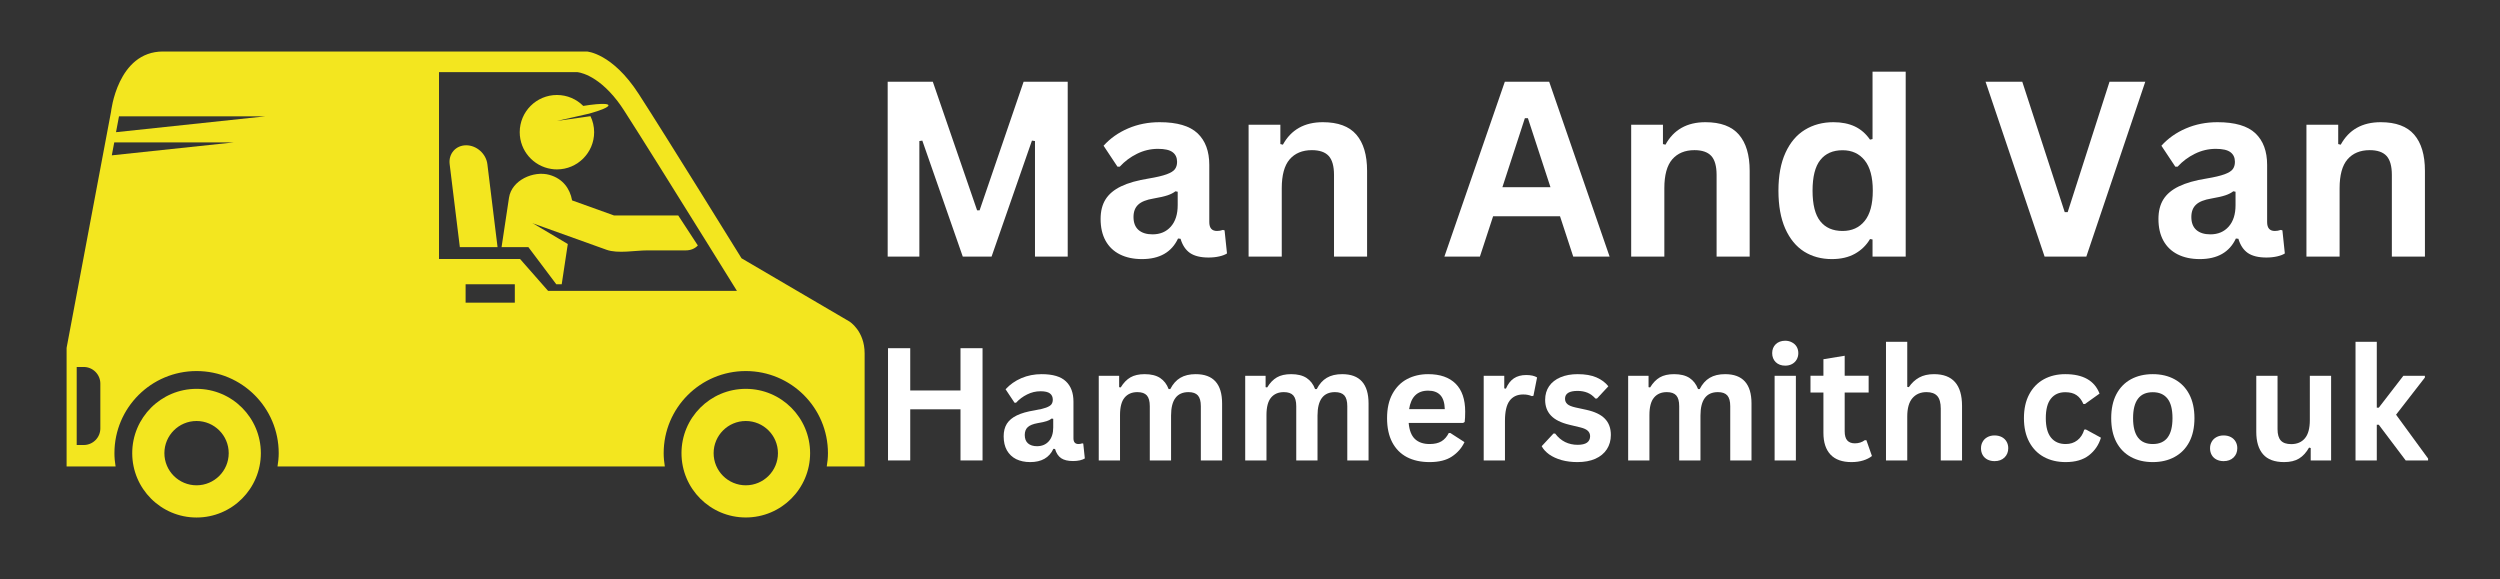
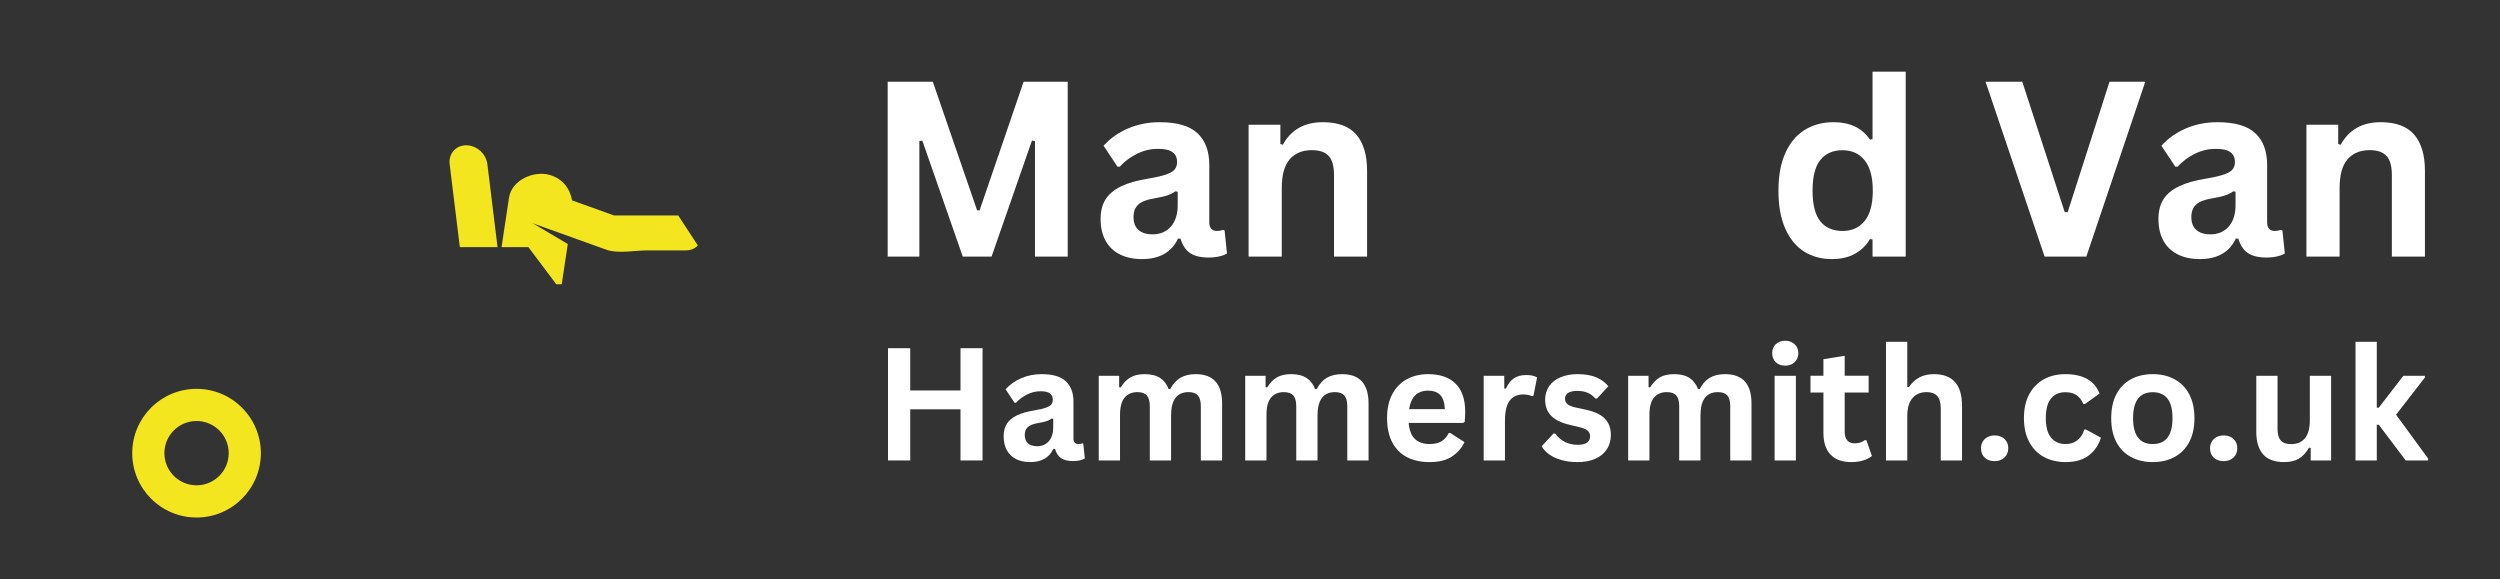
<svg xmlns="http://www.w3.org/2000/svg" width="600" viewBox="0 0 450 104.25" height="139" preserveAspectRatio="xMidYMid meet">
  <rect x="0" y="0" width="450" height="104.25" fill="#333333" stroke="none" />
  <defs>
    <g />
    <clipPath id="ad95238009">
-       <path d="M 122 69 L 146 69 L 146 93.41 L 122 93.41 Z M 122 69 " clip-rule="nonzero" />
-     </clipPath>
+       </clipPath>
    <clipPath id="c9e1dceb8e">
      <path d="M 23 69 L 47 69 L 47 93.41 L 23 93.41 Z M 23 69 " clip-rule="nonzero" />
    </clipPath>
    <clipPath id="09e5983fd3">
      <path d="M 11.957 9.266 L 155.672 9.266 L 155.672 84 L 11.957 84 Z M 11.957 9.266 " clip-rule="nonzero" />
    </clipPath>
  </defs>
  <g clip-path="url(#ad95238009)">
    <path fill="#f3e61f" d="M 134.242 87.355 C 131.047 87.355 128.453 84.766 128.453 81.57 C 128.453 78.379 131.047 75.781 134.242 75.781 C 137.441 75.781 140.031 78.379 140.031 81.57 C 140.031 84.766 137.441 87.355 134.242 87.355 Z M 134.242 69.992 C 127.848 69.992 122.668 75.176 122.668 81.57 C 122.668 87.965 127.848 93.145 134.242 93.145 C 140.637 93.145 145.82 87.965 145.82 81.57 C 145.82 75.176 140.637 69.992 134.242 69.992 " fill-opacity="1" fill-rule="nonzero" />
  </g>
  <path fill="#f3e61f" d="M 122.086 38.789 C 120.379 38.789 118.68 38.789 116.977 38.789 C 115.387 38.789 111.148 38.789 110.613 38.789 C 110.582 38.789 110.551 38.781 110.516 38.781 C 108.008 37.879 105.488 36.973 102.977 36.07 C 102.594 33.941 101.293 32.148 98.902 31.477 C 98.895 31.477 98.887 31.469 98.879 31.469 C 96.062 30.695 92.109 32.402 91.621 35.586 C 91.176 38.551 90.73 41.516 90.281 44.48 L 95.105 44.48 L 100.129 51.164 L 101.109 51.164 C 101.477 48.746 101.844 46.34 102.203 43.922 L 95.809 40.137 C 95.918 40.191 96.039 40.242 96.16 40.289 C 100.496 41.844 104.84 43.406 109.18 44.961 C 111.211 45.691 114.359 45.07 116.465 45.07 C 118.785 45.07 121.105 45.07 123.426 45.07 C 124.379 45.07 125.105 44.719 125.609 44.188 L 125.586 44.148 L 122.086 38.789 " fill-opacity="1" fill-rule="nonzero" />
-   <path fill="#f3e61f" d="M 99.227 30.41 C 99.562 30.469 99.898 30.492 100.25 30.492 C 103.949 30.492 106.945 27.484 106.945 23.793 C 106.945 22.766 106.707 21.785 106.285 20.914 L 100.25 21.77 L 106.043 20.453 C 108.164 19.871 109.594 19.273 109.52 18.945 C 109.496 18.82 109.273 18.746 108.891 18.715 C 108.117 18.66 106.699 18.785 104.984 19.066 C 103.773 17.848 102.098 17.098 100.25 17.098 C 96.551 17.098 93.551 20.094 93.551 23.793 C 93.551 27.141 96.016 29.922 99.227 30.41 " fill-opacity="1" fill-rule="nonzero" />
  <g clip-path="url(#c9e1dceb8e)">
    <path fill="#f3e61f" d="M 35.379 87.355 C 32.18 87.355 29.59 84.766 29.59 81.57 C 29.59 78.379 32.18 75.781 35.379 75.781 C 38.574 75.781 41.168 78.379 41.168 81.57 C 41.168 84.766 38.574 87.355 35.379 87.355 Z M 35.379 69.992 C 28.984 69.992 23.801 75.184 23.801 81.57 C 23.801 87.965 28.984 93.152 35.379 93.152 C 41.773 93.152 46.953 87.965 46.953 81.57 C 46.953 75.184 41.773 69.992 35.379 69.992 " fill-opacity="1" fill-rule="nonzero" />
  </g>
  <g clip-path="url(#09e5983fd3)">
-     <path fill="#f3e61f" d="M 101.109 52.359 L 98.656 52.359 L 93.609 46.617 L 79.02 46.617 L 79.02 12.984 L 103.883 12.984 C 103.883 12.984 107.273 13.156 111.141 18.18 C 111.539 18.699 111.938 19.273 112.344 19.902 C 114.98 23.984 121.949 35.145 126.98 43.238 C 130.207 48.43 132.648 52.359 132.648 52.359 Z M 92.668 54.48 L 83.809 54.48 L 83.809 51.164 L 92.668 51.164 Z M 20.883 23.793 L 21.418 20.945 L 47.711 20.945 Z M 20.125 27.961 L 20.566 25.633 L 42.074 25.633 Z M 18.062 77.105 C 18.062 78.762 16.723 80.102 15.066 80.102 L 13.805 80.102 L 13.805 66.055 L 15.066 66.055 C 16.723 66.055 18.062 67.402 18.062 69.051 Z M 152.891 57.867 L 133.477 46.492 C 133.477 46.492 119.781 24.352 114.98 16.93 C 110.191 9.508 105.621 9.27 105.621 9.27 L 65.195 9.27 C 65.195 9.27 37.562 9.27 29.344 9.27 C 21.125 9.27 19.984 20.125 19.984 20.125 L 11.988 62.617 L 11.988 83.961 L 20.805 83.961 C 20.676 83.188 20.598 82.391 20.598 81.57 C 20.598 73.406 27.215 66.789 35.379 66.789 C 43.551 66.789 50.168 73.406 50.168 81.57 C 50.168 82.391 50.078 83.188 49.953 83.961 L 119.668 83.961 C 119.543 83.188 119.461 82.391 119.461 81.57 C 119.461 73.406 126.078 66.789 134.242 66.789 C 142.406 66.789 149.031 73.406 149.031 81.57 C 149.031 82.391 148.945 83.188 148.816 83.961 L 155.633 83.961 C 155.633 83.961 155.633 67.68 155.633 63.613 C 155.633 59.539 152.891 57.867 152.891 57.867 " fill-opacity="1" fill-rule="nonzero" />
-   </g>
+     </g>
  <path fill="#f3e61f" d="M 83.914 26.152 C 82.039 26.152 80.707 27.672 80.938 29.547 L 82.77 44.48 L 89.559 44.48 L 87.727 29.547 C 87.496 27.672 85.789 26.152 83.914 26.152 " fill-opacity="1" fill-rule="nonzero" />
  <g fill="#ffffff" fill-opacity="1">
    <g transform="translate(155.688, 46.183)">
      <g>
        <path d="M 9.797 0 L 4.094 0 L 4.094 -31.469 L 12.219 -31.469 L 20.188 -8.328 L 20.641 -8.328 L 28.562 -31.469 L 36.5 -31.469 L 36.5 0 L 30.609 0 L 30.609 -20.797 L 30.062 -20.875 L 22.797 0 L 17.609 0 L 10.328 -20.875 L 9.797 -20.797 Z M 9.797 0 " />
      </g>
    </g>
  </g>
  <g fill="#ffffff" fill-opacity="1">
    <g transform="translate(196.297, 46.183)">
      <g>
        <path d="M 9.25 0.453 C 7.727 0.453 6.406 0.172 5.281 -0.391 C 4.164 -0.953 3.305 -1.773 2.703 -2.859 C 2.109 -3.941 1.812 -5.242 1.812 -6.766 C 1.812 -8.172 2.109 -9.348 2.703 -10.297 C 3.305 -11.254 4.238 -12.035 5.5 -12.641 C 6.77 -13.254 8.422 -13.723 10.453 -14.047 C 11.879 -14.285 12.961 -14.539 13.703 -14.812 C 14.441 -15.082 14.938 -15.391 15.188 -15.734 C 15.445 -16.078 15.578 -16.516 15.578 -17.047 C 15.578 -17.805 15.312 -18.383 14.781 -18.781 C 14.25 -19.188 13.367 -19.391 12.141 -19.391 C 10.816 -19.391 9.555 -19.094 8.359 -18.5 C 7.172 -17.914 6.141 -17.145 5.266 -16.188 L 4.844 -16.188 L 2.344 -19.953 C 3.551 -21.285 5.02 -22.32 6.75 -23.062 C 8.488 -23.812 10.383 -24.188 12.438 -24.188 C 15.582 -24.188 17.859 -23.52 19.266 -22.188 C 20.672 -20.852 21.375 -18.957 21.375 -16.5 L 21.375 -6.203 C 21.375 -5.141 21.836 -4.609 22.766 -4.609 C 23.129 -4.609 23.484 -4.672 23.828 -4.797 L 24.125 -4.719 L 24.562 -0.562 C 24.227 -0.344 23.766 -0.164 23.172 -0.031 C 22.586 0.102 21.945 0.172 21.25 0.172 C 19.82 0.172 18.707 -0.098 17.906 -0.641 C 17.113 -1.191 16.547 -2.047 16.203 -3.203 L 15.75 -3.25 C 14.594 -0.781 12.426 0.453 9.25 0.453 Z M 11.156 -4 C 12.531 -4 13.629 -4.461 14.453 -5.391 C 15.273 -6.316 15.688 -7.602 15.688 -9.25 L 15.688 -11.672 L 15.281 -11.75 C 14.926 -11.469 14.457 -11.227 13.875 -11.031 C 13.289 -10.832 12.453 -10.641 11.359 -10.453 C 10.066 -10.242 9.141 -9.875 8.578 -9.344 C 8.016 -8.82 7.734 -8.082 7.734 -7.125 C 7.734 -6.102 8.031 -5.328 8.625 -4.797 C 9.227 -4.266 10.07 -4 11.156 -4 Z M 11.156 -4 " />
      </g>
    </g>
  </g>
  <g fill="#ffffff" fill-opacity="1">
    <g transform="translate(221.325, 46.183)">
      <g>
        <path d="M 3.422 0 L 3.422 -23.734 L 9.141 -23.734 L 9.141 -20.25 L 9.594 -20.141 C 11.07 -22.836 13.469 -24.188 16.781 -24.188 C 19.52 -24.188 21.531 -23.441 22.812 -21.953 C 24.102 -20.461 24.75 -18.289 24.75 -15.438 L 24.75 0 L 18.797 0 L 18.797 -14.703 C 18.797 -16.273 18.477 -17.41 17.844 -18.109 C 17.207 -18.805 16.195 -19.156 14.812 -19.156 C 13.102 -19.156 11.77 -18.602 10.812 -17.5 C 9.863 -16.395 9.391 -14.66 9.391 -12.297 L 9.391 0 Z M 3.422 0 " />
      </g>
    </g>
  </g>
  <g fill="#ffffff" fill-opacity="1">
    <g transform="translate(249.129, 46.183)">
      <g />
    </g>
  </g>
  <g fill="#ffffff" fill-opacity="1">
    <g transform="translate(259.524, 46.183)">
      <g>
-         <path d="M 30.203 0 L 23.656 0 L 21.281 -7.25 L 9.234 -7.25 L 6.859 0 L 0.469 0 L 11.344 -31.469 L 19.328 -31.469 Z M 14.953 -24.906 L 10.906 -12.484 L 19.562 -12.484 L 15.5 -24.906 Z M 14.953 -24.906 " />
-       </g>
+         </g>
    </g>
  </g>
  <g fill="#ffffff" fill-opacity="1">
    <g transform="translate(290.19, 46.183)">
      <g>
-         <path d="M 3.422 0 L 3.422 -23.734 L 9.141 -23.734 L 9.141 -20.25 L 9.594 -20.141 C 11.07 -22.836 13.469 -24.188 16.781 -24.188 C 19.52 -24.188 21.531 -23.441 22.812 -21.953 C 24.102 -20.461 24.75 -18.289 24.75 -15.438 L 24.75 0 L 18.797 0 L 18.797 -14.703 C 18.797 -16.273 18.477 -17.41 17.844 -18.109 C 17.207 -18.805 16.195 -19.156 14.812 -19.156 C 13.102 -19.156 11.77 -18.602 10.812 -17.5 C 9.863 -16.395 9.391 -14.66 9.391 -12.297 L 9.391 0 Z M 3.422 0 " />
-       </g>
+         </g>
    </g>
  </g>
  <g fill="#ffffff" fill-opacity="1">
    <g transform="translate(317.994, 46.183)">
      <g>
        <path d="M 11.734 0.453 C 9.848 0.453 8.18 0 6.734 -0.906 C 5.297 -1.82 4.164 -3.203 3.344 -5.047 C 2.531 -6.891 2.125 -9.16 2.125 -11.859 C 2.125 -14.566 2.547 -16.844 3.391 -18.688 C 4.234 -20.531 5.395 -21.906 6.875 -22.812 C 8.363 -23.727 10.082 -24.188 12.031 -24.188 C 13.508 -24.188 14.789 -23.93 15.875 -23.422 C 16.957 -22.91 17.867 -22.117 18.609 -21.047 L 19.062 -21.156 L 19.062 -33.281 L 25.031 -33.281 L 25.031 0 L 19.062 0 L 19.062 -3.078 L 18.609 -3.156 C 17.953 -2.039 17.051 -1.16 15.906 -0.516 C 14.758 0.129 13.367 0.453 11.734 0.453 Z M 13.672 -4.609 C 15.348 -4.609 16.672 -5.207 17.641 -6.406 C 18.617 -7.602 19.109 -9.422 19.109 -11.859 C 19.109 -14.297 18.617 -16.117 17.641 -17.328 C 16.672 -18.535 15.348 -19.141 13.672 -19.141 C 11.922 -19.141 10.582 -18.551 9.656 -17.375 C 8.727 -16.207 8.266 -14.367 8.266 -11.859 C 8.266 -9.359 8.727 -7.523 9.656 -6.359 C 10.582 -5.191 11.922 -4.609 13.672 -4.609 Z M 13.672 -4.609 " />
      </g>
    </g>
  </g>
  <g fill="#ffffff" fill-opacity="1">
    <g transform="translate(346.444, 46.183)">
      <g />
    </g>
  </g>
  <g fill="#ffffff" fill-opacity="1">
    <g transform="translate(356.838, 46.183)">
      <g>
        <path d="M 18.703 0 L 11.188 0 L 0.562 -31.469 L 7.172 -31.469 L 14.812 -8 L 15.344 -8 L 22.875 -31.469 L 29.312 -31.469 Z M 18.703 0 " />
      </g>
    </g>
  </g>
  <g fill="#ffffff" fill-opacity="1">
    <g transform="translate(386.708, 46.183)">
      <g>
        <path d="M 9.25 0.453 C 7.727 0.453 6.406 0.172 5.281 -0.391 C 4.164 -0.953 3.305 -1.773 2.703 -2.859 C 2.109 -3.941 1.812 -5.242 1.812 -6.766 C 1.812 -8.172 2.109 -9.348 2.703 -10.297 C 3.305 -11.254 4.238 -12.035 5.5 -12.641 C 6.77 -13.254 8.422 -13.723 10.453 -14.047 C 11.879 -14.285 12.961 -14.539 13.703 -14.812 C 14.441 -15.082 14.938 -15.391 15.188 -15.734 C 15.445 -16.078 15.578 -16.516 15.578 -17.047 C 15.578 -17.805 15.312 -18.383 14.781 -18.781 C 14.25 -19.188 13.367 -19.391 12.141 -19.391 C 10.816 -19.391 9.555 -19.094 8.359 -18.5 C 7.172 -17.914 6.141 -17.145 5.266 -16.188 L 4.844 -16.188 L 2.344 -19.953 C 3.551 -21.285 5.02 -22.32 6.75 -23.062 C 8.488 -23.812 10.383 -24.188 12.438 -24.188 C 15.582 -24.188 17.859 -23.52 19.266 -22.188 C 20.672 -20.852 21.375 -18.957 21.375 -16.5 L 21.375 -6.203 C 21.375 -5.141 21.836 -4.609 22.766 -4.609 C 23.129 -4.609 23.484 -4.672 23.828 -4.797 L 24.125 -4.719 L 24.562 -0.562 C 24.227 -0.344 23.766 -0.164 23.172 -0.031 C 22.586 0.102 21.945 0.172 21.25 0.172 C 19.82 0.172 18.707 -0.098 17.906 -0.641 C 17.113 -1.191 16.547 -2.047 16.203 -3.203 L 15.75 -3.25 C 14.594 -0.781 12.426 0.453 9.25 0.453 Z M 11.156 -4 C 12.531 -4 13.629 -4.461 14.453 -5.391 C 15.273 -6.316 15.688 -7.602 15.688 -9.25 L 15.688 -11.672 L 15.281 -11.75 C 14.926 -11.469 14.457 -11.227 13.875 -11.031 C 13.289 -10.832 12.453 -10.641 11.359 -10.453 C 10.066 -10.242 9.141 -9.875 8.578 -9.344 C 8.016 -8.82 7.734 -8.082 7.734 -7.125 C 7.734 -6.102 8.031 -5.328 8.625 -4.797 C 9.227 -4.266 10.07 -4 11.156 -4 Z M 11.156 -4 " />
      </g>
    </g>
  </g>
  <g fill="#ffffff" fill-opacity="1">
    <g transform="translate(411.737, 46.183)">
      <g>
        <path d="M 3.422 0 L 3.422 -23.734 L 9.141 -23.734 L 9.141 -20.25 L 9.594 -20.141 C 11.07 -22.836 13.469 -24.188 16.781 -24.188 C 19.52 -24.188 21.531 -23.441 22.812 -21.953 C 24.102 -20.461 24.75 -18.289 24.75 -15.438 L 24.75 0 L 18.797 0 L 18.797 -14.703 C 18.797 -16.273 18.477 -17.41 17.844 -18.109 C 17.207 -18.805 16.195 -19.156 14.812 -19.156 C 13.102 -19.156 11.77 -18.602 10.812 -17.5 C 9.863 -16.395 9.391 -14.66 9.391 -12.297 L 9.391 0 Z M 3.422 0 " />
      </g>
    </g>
  </g>
  <g fill="#ffffff" fill-opacity="1">
    <g transform="translate(439.548, 46.183)">
      <g />
    </g>
  </g>
  <g fill="#ffffff" fill-opacity="1">
    <g transform="translate(157.217, 82.879)">
      <g>
        <path d="M 15.672 -12.594 L 15.672 -20.203 L 19.641 -20.203 L 19.641 0 L 15.672 0 L 15.672 -9.203 L 6.625 -9.203 L 6.625 0 L 2.625 0 L 2.625 -20.203 L 6.625 -20.203 L 6.625 -12.594 Z M 15.672 -12.594 " />
      </g>
    </g>
    <g transform="translate(179.503, 82.879)">
      <g>
        <path d="M 5.938 0.297 C 4.969 0.297 4.125 0.117 3.406 -0.234 C 2.688 -0.598 2.129 -1.129 1.734 -1.828 C 1.348 -2.523 1.156 -3.363 1.156 -4.344 C 1.156 -5.238 1.348 -5.992 1.734 -6.609 C 2.129 -7.223 2.727 -7.723 3.531 -8.109 C 4.344 -8.504 5.406 -8.805 6.719 -9.016 C 7.625 -9.172 8.312 -9.332 8.781 -9.5 C 9.258 -9.676 9.582 -9.875 9.75 -10.094 C 9.914 -10.32 10 -10.602 10 -10.938 C 10 -11.426 9.828 -11.801 9.484 -12.062 C 9.148 -12.32 8.586 -12.453 7.797 -12.453 C 6.941 -12.453 6.133 -12.258 5.375 -11.875 C 4.613 -11.5 3.953 -11.004 3.391 -10.391 L 3.109 -10.391 L 1.5 -12.812 C 2.281 -13.664 3.227 -14.332 4.344 -14.812 C 5.457 -15.289 6.672 -15.531 7.984 -15.531 C 10.004 -15.531 11.461 -15.098 12.359 -14.234 C 13.266 -13.379 13.719 -12.164 13.719 -10.594 L 13.719 -3.984 C 13.719 -3.297 14.02 -2.953 14.625 -2.953 C 14.852 -2.953 15.078 -2.992 15.297 -3.078 L 15.484 -3.031 L 15.766 -0.359 C 15.555 -0.223 15.258 -0.109 14.875 -0.016 C 14.5 0.066 14.086 0.109 13.641 0.109 C 12.723 0.109 12.008 -0.062 11.5 -0.406 C 10.988 -0.758 10.625 -1.312 10.406 -2.062 L 10.109 -2.094 C 9.367 -0.5 7.977 0.297 5.938 0.297 Z M 7.156 -2.562 C 8.039 -2.562 8.75 -2.859 9.281 -3.453 C 9.812 -4.055 10.078 -4.883 10.078 -5.938 L 10.078 -7.484 L 9.812 -7.547 C 9.582 -7.359 9.281 -7.203 8.906 -7.078 C 8.531 -6.953 7.992 -6.832 7.297 -6.719 C 6.461 -6.57 5.863 -6.332 5.5 -6 C 5.133 -5.664 4.953 -5.191 4.953 -4.578 C 4.953 -3.922 5.145 -3.422 5.531 -3.078 C 5.926 -2.734 6.469 -2.562 7.156 -2.562 Z M 7.156 -2.562 " />
      </g>
    </g>
    <g transform="translate(195.572, 82.879)">
      <g>
        <path d="M 2.203 0 L 2.203 -15.234 L 5.875 -15.234 L 5.875 -13.188 L 6.156 -13.141 C 6.656 -13.961 7.238 -14.566 7.906 -14.953 C 8.57 -15.336 9.426 -15.531 10.469 -15.531 C 11.625 -15.531 12.551 -15.301 13.25 -14.844 C 13.945 -14.383 14.457 -13.719 14.781 -12.844 L 15.078 -12.844 C 15.547 -13.758 16.148 -14.438 16.891 -14.875 C 17.629 -15.312 18.551 -15.531 19.656 -15.531 C 22.82 -15.531 24.406 -13.77 24.406 -10.25 L 24.406 0 L 20.578 0 L 20.578 -9.766 C 20.578 -10.66 20.398 -11.305 20.047 -11.703 C 19.691 -12.098 19.129 -12.297 18.359 -12.297 C 16.266 -12.297 15.219 -10.891 15.219 -8.078 L 15.219 0 L 11.391 0 L 11.391 -9.766 C 11.391 -10.66 11.211 -11.305 10.859 -11.703 C 10.504 -12.098 9.938 -12.297 9.156 -12.297 C 8.176 -12.297 7.41 -11.969 6.859 -11.312 C 6.305 -10.656 6.031 -9.609 6.031 -8.172 L 6.031 0 Z M 2.203 0 " />
      </g>
    </g>
    <g transform="translate(221.934, 82.879)">
      <g>
        <path d="M 2.203 0 L 2.203 -15.234 L 5.875 -15.234 L 5.875 -13.188 L 6.156 -13.141 C 6.656 -13.961 7.238 -14.566 7.906 -14.953 C 8.57 -15.336 9.426 -15.531 10.469 -15.531 C 11.625 -15.531 12.551 -15.301 13.25 -14.844 C 13.945 -14.383 14.457 -13.719 14.781 -12.844 L 15.078 -12.844 C 15.547 -13.758 16.148 -14.438 16.891 -14.875 C 17.629 -15.312 18.551 -15.531 19.656 -15.531 C 22.82 -15.531 24.406 -13.77 24.406 -10.25 L 24.406 0 L 20.578 0 L 20.578 -9.766 C 20.578 -10.66 20.398 -11.305 20.047 -11.703 C 19.691 -12.098 19.129 -12.297 18.359 -12.297 C 16.266 -12.297 15.219 -10.891 15.219 -8.078 L 15.219 0 L 11.391 0 L 11.391 -9.766 C 11.391 -10.66 11.211 -11.305 10.859 -11.703 C 10.504 -12.098 9.938 -12.297 9.156 -12.297 C 8.176 -12.297 7.41 -11.969 6.859 -11.312 C 6.305 -10.656 6.031 -9.609 6.031 -8.172 L 6.031 0 Z M 2.203 0 " />
      </g>
    </g>
    <g transform="translate(248.296, 82.879)">
      <g>
        <path d="M 15.062 -6.75 L 5.266 -6.75 C 5.379 -5.426 5.754 -4.461 6.391 -3.859 C 7.035 -3.254 7.914 -2.953 9.031 -2.953 C 9.906 -2.953 10.613 -3.113 11.156 -3.438 C 11.707 -3.77 12.148 -4.27 12.484 -4.938 L 12.766 -4.938 L 15.312 -3.297 C 14.812 -2.234 14.055 -1.367 13.047 -0.703 C 12.047 -0.035 10.707 0.297 9.031 0.297 C 7.457 0.297 6.098 0 4.953 -0.594 C 3.805 -1.195 2.922 -2.094 2.297 -3.281 C 1.68 -4.469 1.375 -5.91 1.375 -7.609 C 1.375 -9.336 1.695 -10.797 2.344 -11.984 C 3 -13.18 3.883 -14.07 5 -14.656 C 6.113 -15.238 7.367 -15.531 8.766 -15.531 C 10.922 -15.531 12.57 -14.957 13.719 -13.812 C 14.863 -12.676 15.438 -11 15.438 -8.781 C 15.438 -7.977 15.406 -7.359 15.344 -6.922 Z M 11.766 -9.234 C 11.734 -10.391 11.461 -11.234 10.953 -11.766 C 10.453 -12.297 9.723 -12.562 8.766 -12.562 C 6.828 -12.562 5.688 -11.453 5.344 -9.234 Z M 11.766 -9.234 " />
      </g>
    </g>
    <g transform="translate(264.862, 82.879)">
      <g>
        <path d="M 2.203 0 L 2.203 -15.234 L 5.906 -15.234 L 5.906 -12.969 L 6.203 -12.922 C 6.566 -13.766 7.047 -14.383 7.641 -14.781 C 8.242 -15.176 8.977 -15.375 9.844 -15.375 C 10.707 -15.375 11.363 -15.227 11.812 -14.938 L 11.156 -11.641 L 10.875 -11.578 C 10.625 -11.68 10.383 -11.754 10.156 -11.797 C 9.926 -11.848 9.645 -11.875 9.312 -11.875 C 8.238 -11.875 7.422 -11.492 6.859 -10.734 C 6.305 -9.984 6.031 -8.781 6.031 -7.125 L 6.031 0 Z M 2.203 0 " />
      </g>
    </g>
    <g transform="translate(276.814, 82.879)">
      <g>
        <path d="M 7.125 0.297 C 6.082 0.297 5.129 0.176 4.266 -0.062 C 3.398 -0.312 2.66 -0.648 2.047 -1.078 C 1.441 -1.516 0.988 -2.008 0.688 -2.562 L 2.812 -4.844 L 3.109 -4.844 C 3.617 -4.164 4.219 -3.656 4.906 -3.312 C 5.594 -2.977 6.344 -2.812 7.156 -2.812 C 7.906 -2.812 8.469 -2.941 8.844 -3.203 C 9.219 -3.473 9.406 -3.859 9.406 -4.359 C 9.406 -4.742 9.27 -5.066 9 -5.328 C 8.727 -5.586 8.289 -5.789 7.688 -5.938 L 5.672 -6.422 C 4.16 -6.785 3.055 -7.336 2.359 -8.078 C 1.66 -8.816 1.312 -9.758 1.312 -10.906 C 1.312 -11.852 1.551 -12.676 2.031 -13.375 C 2.52 -14.07 3.203 -14.602 4.078 -14.969 C 4.961 -15.344 5.988 -15.531 7.156 -15.531 C 8.531 -15.531 9.664 -15.332 10.562 -14.938 C 11.469 -14.539 12.176 -14.008 12.688 -13.344 L 10.641 -11.141 L 10.359 -11.141 C 9.941 -11.617 9.469 -11.969 8.938 -12.188 C 8.406 -12.406 7.812 -12.516 7.156 -12.516 C 5.645 -12.516 4.891 -12.047 4.891 -11.109 C 4.891 -10.711 5.031 -10.391 5.312 -10.141 C 5.594 -9.891 6.086 -9.688 6.797 -9.531 L 8.672 -9.125 C 10.223 -8.789 11.352 -8.254 12.062 -7.516 C 12.781 -6.785 13.141 -5.805 13.141 -4.578 C 13.141 -3.609 12.898 -2.754 12.422 -2.016 C 11.941 -1.273 11.25 -0.703 10.344 -0.297 C 9.445 0.098 8.375 0.297 7.125 0.297 Z M 7.125 0.297 " />
      </g>
    </g>
    <g transform="translate(290.865, 82.879)">
      <g>
        <path d="M 2.203 0 L 2.203 -15.234 L 5.875 -15.234 L 5.875 -13.188 L 6.156 -13.141 C 6.656 -13.961 7.238 -14.566 7.906 -14.953 C 8.57 -15.336 9.426 -15.531 10.469 -15.531 C 11.625 -15.531 12.551 -15.301 13.25 -14.844 C 13.945 -14.383 14.457 -13.719 14.781 -12.844 L 15.078 -12.844 C 15.547 -13.758 16.148 -14.438 16.891 -14.875 C 17.629 -15.312 18.551 -15.531 19.656 -15.531 C 22.82 -15.531 24.406 -13.77 24.406 -10.25 L 24.406 0 L 20.578 0 L 20.578 -9.766 C 20.578 -10.66 20.398 -11.305 20.047 -11.703 C 19.691 -12.098 19.129 -12.297 18.359 -12.297 C 16.266 -12.297 15.219 -10.891 15.219 -8.078 L 15.219 0 L 11.391 0 L 11.391 -9.766 C 11.391 -10.66 11.211 -11.305 10.859 -11.703 C 10.504 -12.098 9.938 -12.297 9.156 -12.297 C 8.176 -12.297 7.41 -11.969 6.859 -11.312 C 6.305 -10.656 6.031 -9.609 6.031 -8.172 L 6.031 0 Z M 2.203 0 " />
      </g>
    </g>
    <g transform="translate(317.227, 82.879)">
      <g>
        <path d="M 4.109 -17.062 C 3.41 -17.062 2.844 -17.27 2.406 -17.688 C 1.977 -18.113 1.766 -18.656 1.766 -19.312 C 1.766 -19.969 1.977 -20.504 2.406 -20.922 C 2.844 -21.336 3.41 -21.547 4.109 -21.547 C 4.566 -21.547 4.973 -21.445 5.328 -21.25 C 5.691 -21.062 5.973 -20.801 6.172 -20.469 C 6.367 -20.133 6.469 -19.75 6.469 -19.312 C 6.469 -18.883 6.367 -18.5 6.172 -18.156 C 5.973 -17.812 5.691 -17.539 5.328 -17.344 C 4.973 -17.156 4.566 -17.062 4.109 -17.062 Z M 2.203 0 L 2.203 -15.234 L 6.031 -15.234 L 6.031 0 Z M 2.203 0 " />
      </g>
    </g>
    <g transform="translate(325.434, 82.879)">
      <g>
        <path d="M 10.516 -3.641 L 11.516 -0.797 C 11.098 -0.461 10.578 -0.195 9.953 0 C 9.328 0.195 8.617 0.297 7.828 0.297 C 6.172 0.297 4.914 -0.148 4.062 -1.047 C 3.207 -1.953 2.781 -3.258 2.781 -4.969 L 2.781 -12.219 L 0.453 -12.219 L 0.453 -15.25 L 2.781 -15.25 L 2.781 -18.219 L 6.609 -18.844 L 6.609 -15.25 L 10.922 -15.25 L 10.922 -12.219 L 6.609 -12.219 L 6.609 -5.25 C 6.609 -4.5 6.766 -3.945 7.078 -3.594 C 7.391 -3.25 7.844 -3.078 8.438 -3.078 C 9.125 -3.078 9.719 -3.266 10.219 -3.641 Z M 10.516 -3.641 " />
      </g>
    </g>
    <g transform="translate(337.275, 82.879)">
      <g>
        <path d="M 2.203 0 L 2.203 -21.359 L 6.031 -21.359 L 6.031 -13.25 L 6.312 -13.188 C 6.82 -13.938 7.441 -14.516 8.172 -14.922 C 8.91 -15.328 9.801 -15.531 10.844 -15.531 C 14.207 -15.531 15.891 -13.625 15.891 -9.812 L 15.891 0 L 12.062 0 L 12.062 -9.328 C 12.062 -10.367 11.852 -11.125 11.438 -11.594 C 11.02 -12.062 10.375 -12.297 9.5 -12.297 C 8.438 -12.297 7.594 -11.938 6.969 -11.219 C 6.344 -10.508 6.031 -9.398 6.031 -7.891 L 6.031 0 Z M 2.203 0 " />
      </g>
    </g>
    <g transform="translate(355.126, 82.879)">
      <g>
        <path d="M 3.891 0.125 C 3.398 0.125 2.969 0.023 2.594 -0.172 C 2.227 -0.367 1.945 -0.641 1.75 -0.984 C 1.551 -1.336 1.453 -1.738 1.453 -2.188 C 1.453 -2.625 1.551 -3.016 1.75 -3.359 C 1.945 -3.711 2.227 -3.988 2.594 -4.188 C 2.969 -4.395 3.398 -4.5 3.891 -4.5 C 4.391 -4.5 4.828 -4.398 5.203 -4.203 C 5.578 -4.004 5.863 -3.727 6.062 -3.375 C 6.258 -3.031 6.359 -2.641 6.359 -2.203 C 6.359 -1.523 6.133 -0.969 5.688 -0.531 C 5.238 -0.094 4.641 0.125 3.891 0.125 Z M 3.891 0.125 " />
      </g>
    </g>
    <g transform="translate(362.933, 82.879)">
      <g>
        <path d="M 8.891 0.297 C 7.41 0.297 6.102 -0.008 4.969 -0.625 C 3.844 -1.238 2.961 -2.141 2.328 -3.328 C 1.691 -4.516 1.375 -5.941 1.375 -7.609 C 1.375 -9.285 1.691 -10.719 2.328 -11.906 C 2.961 -13.094 3.836 -13.992 4.953 -14.609 C 6.078 -15.223 7.363 -15.531 8.812 -15.531 C 12.031 -15.531 14.086 -14.363 14.984 -12.031 L 12.359 -10.156 L 12.078 -10.156 C 11.766 -10.875 11.352 -11.406 10.844 -11.75 C 10.344 -12.102 9.664 -12.281 8.812 -12.281 C 7.707 -12.281 6.848 -11.895 6.234 -11.125 C 5.617 -10.363 5.312 -9.191 5.312 -7.609 C 5.312 -6.047 5.625 -4.879 6.25 -4.109 C 6.875 -3.336 7.754 -2.953 8.891 -2.953 C 9.711 -2.953 10.41 -3.176 10.984 -3.625 C 11.566 -4.07 11.984 -4.711 12.234 -5.547 L 12.516 -5.578 L 15.234 -4.094 C 14.848 -2.801 14.129 -1.742 13.078 -0.922 C 12.035 -0.109 10.641 0.297 8.891 0.297 Z M 8.891 0.297 " />
      </g>
    </g>
    <g transform="translate(378.642, 82.879)">
      <g>
        <path d="M 8.859 0.297 C 7.367 0.297 6.055 -0.008 4.922 -0.625 C 3.797 -1.238 2.922 -2.133 2.297 -3.312 C 1.68 -4.5 1.375 -5.93 1.375 -7.609 C 1.375 -9.285 1.68 -10.719 2.297 -11.906 C 2.922 -13.094 3.797 -13.992 4.922 -14.609 C 6.055 -15.223 7.367 -15.531 8.859 -15.531 C 10.348 -15.531 11.656 -15.223 12.781 -14.609 C 13.914 -13.992 14.797 -13.094 15.422 -11.906 C 16.047 -10.719 16.359 -9.285 16.359 -7.609 C 16.359 -5.93 16.047 -4.5 15.422 -3.312 C 14.797 -2.133 13.914 -1.238 12.781 -0.625 C 11.656 -0.008 10.348 0.297 8.859 0.297 Z M 8.859 -2.953 C 11.223 -2.953 12.406 -4.504 12.406 -7.609 C 12.406 -9.223 12.098 -10.406 11.484 -11.156 C 10.879 -11.906 10.004 -12.281 8.859 -12.281 C 6.492 -12.281 5.312 -10.723 5.312 -7.609 C 5.312 -4.504 6.492 -2.953 8.859 -2.953 Z M 8.859 -2.953 " />
      </g>
    </g>
    <g transform="translate(396.355, 82.879)">
      <g>
        <path d="M 3.891 0.125 C 3.398 0.125 2.969 0.023 2.594 -0.172 C 2.227 -0.367 1.945 -0.641 1.75 -0.984 C 1.551 -1.336 1.453 -1.738 1.453 -2.188 C 1.453 -2.625 1.551 -3.016 1.75 -3.359 C 1.945 -3.711 2.227 -3.988 2.594 -4.188 C 2.969 -4.395 3.398 -4.5 3.891 -4.5 C 4.391 -4.5 4.828 -4.398 5.203 -4.203 C 5.578 -4.004 5.863 -3.727 6.062 -3.375 C 6.258 -3.031 6.359 -2.641 6.359 -2.203 C 6.359 -1.523 6.133 -0.969 5.688 -0.531 C 5.238 -0.094 4.641 0.125 3.891 0.125 Z M 3.891 0.125 " />
      </g>
    </g>
    <g transform="translate(404.161, 82.879)">
      <g>
        <path d="M 6.984 0.297 C 5.266 0.297 4 -0.172 3.188 -1.109 C 2.375 -2.047 1.969 -3.391 1.969 -5.141 L 1.969 -15.234 L 5.797 -15.234 L 5.797 -5.625 C 5.797 -4.695 5.992 -4.016 6.391 -3.578 C 6.785 -3.148 7.406 -2.938 8.25 -2.938 C 9.312 -2.938 10.133 -3.285 10.719 -3.984 C 11.312 -4.68 11.609 -5.773 11.609 -7.266 L 11.609 -15.234 L 15.438 -15.234 L 15.438 0 L 11.766 0 L 11.766 -2.234 L 11.469 -2.312 C 10.977 -1.438 10.379 -0.781 9.672 -0.344 C 8.973 0.082 8.078 0.297 6.984 0.297 Z M 6.984 0.297 " />
      </g>
    </g>
    <g transform="translate(421.791, 82.879)">
      <g>
        <path d="M 2.203 0 L 2.203 -21.359 L 6.031 -21.359 L 6.031 -9.5 L 6.391 -9.5 L 10.812 -15.234 L 14.688 -15.234 L 14.688 -14.922 L 9.5 -8.234 L 15.266 -0.344 L 15.266 0 L 11.234 0 L 6.391 -6.422 L 6.031 -6.422 L 6.031 0 Z M 2.203 0 " />
      </g>
    </g>
  </g>
</svg>